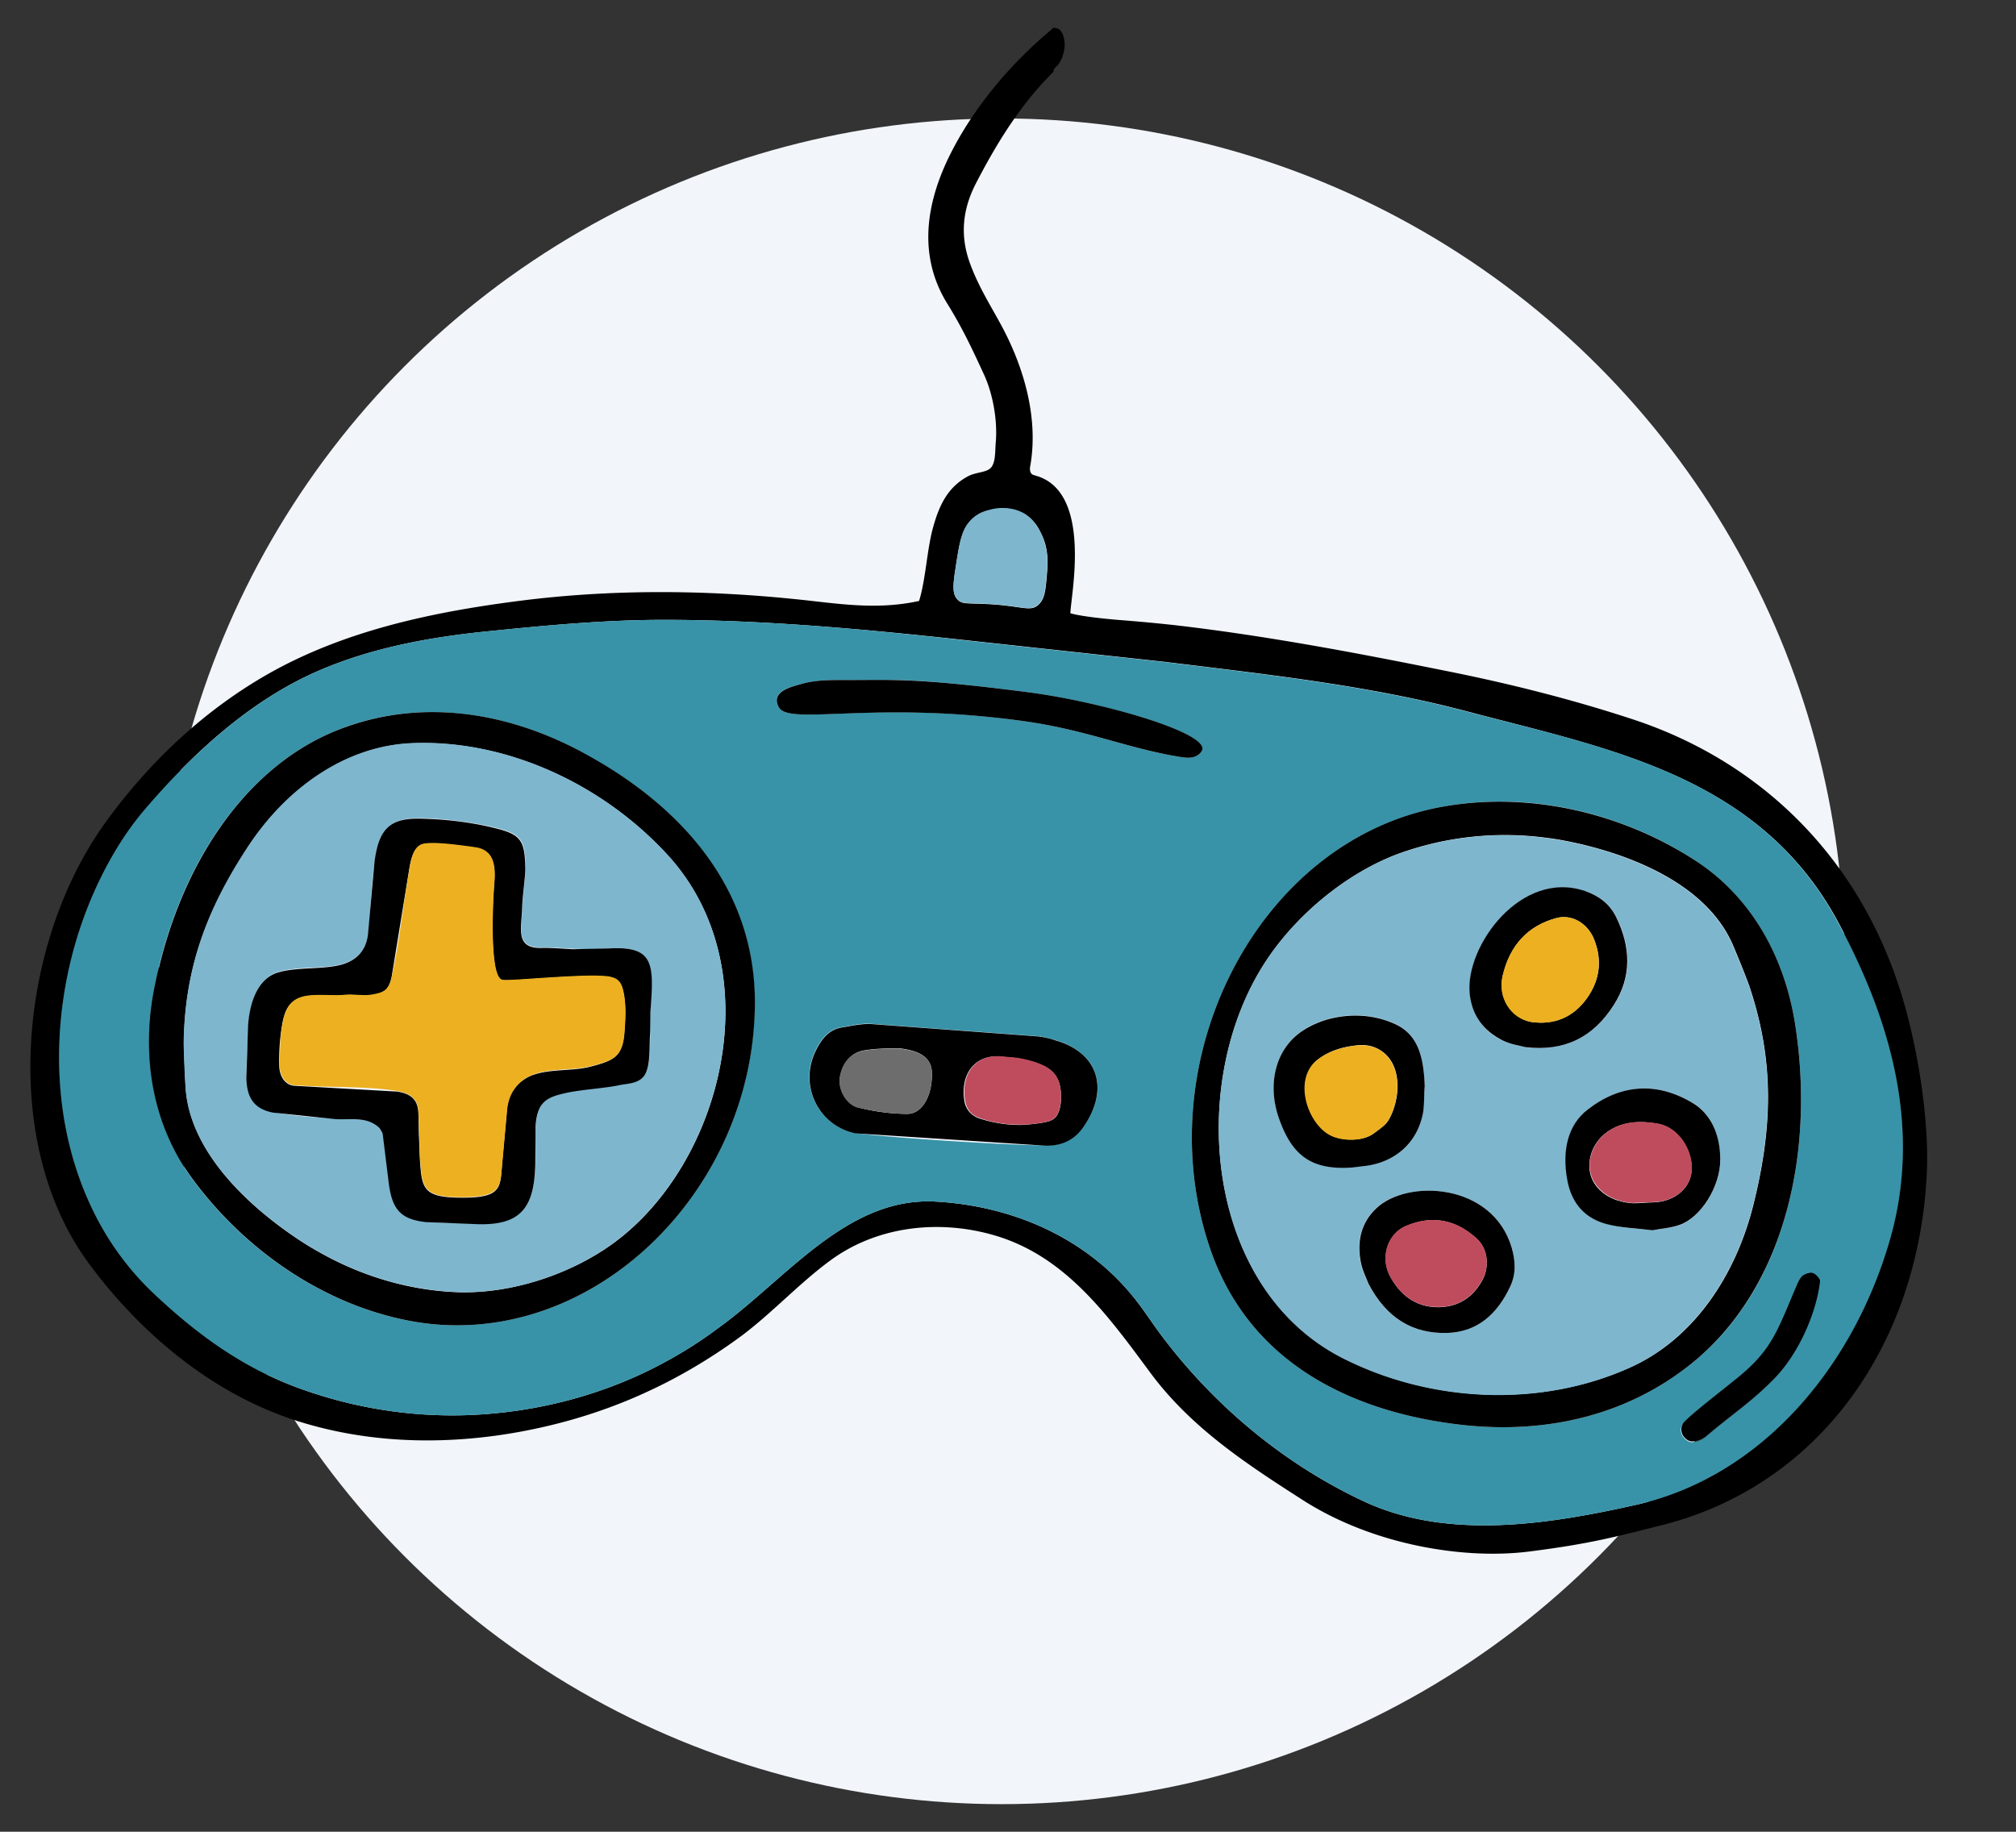
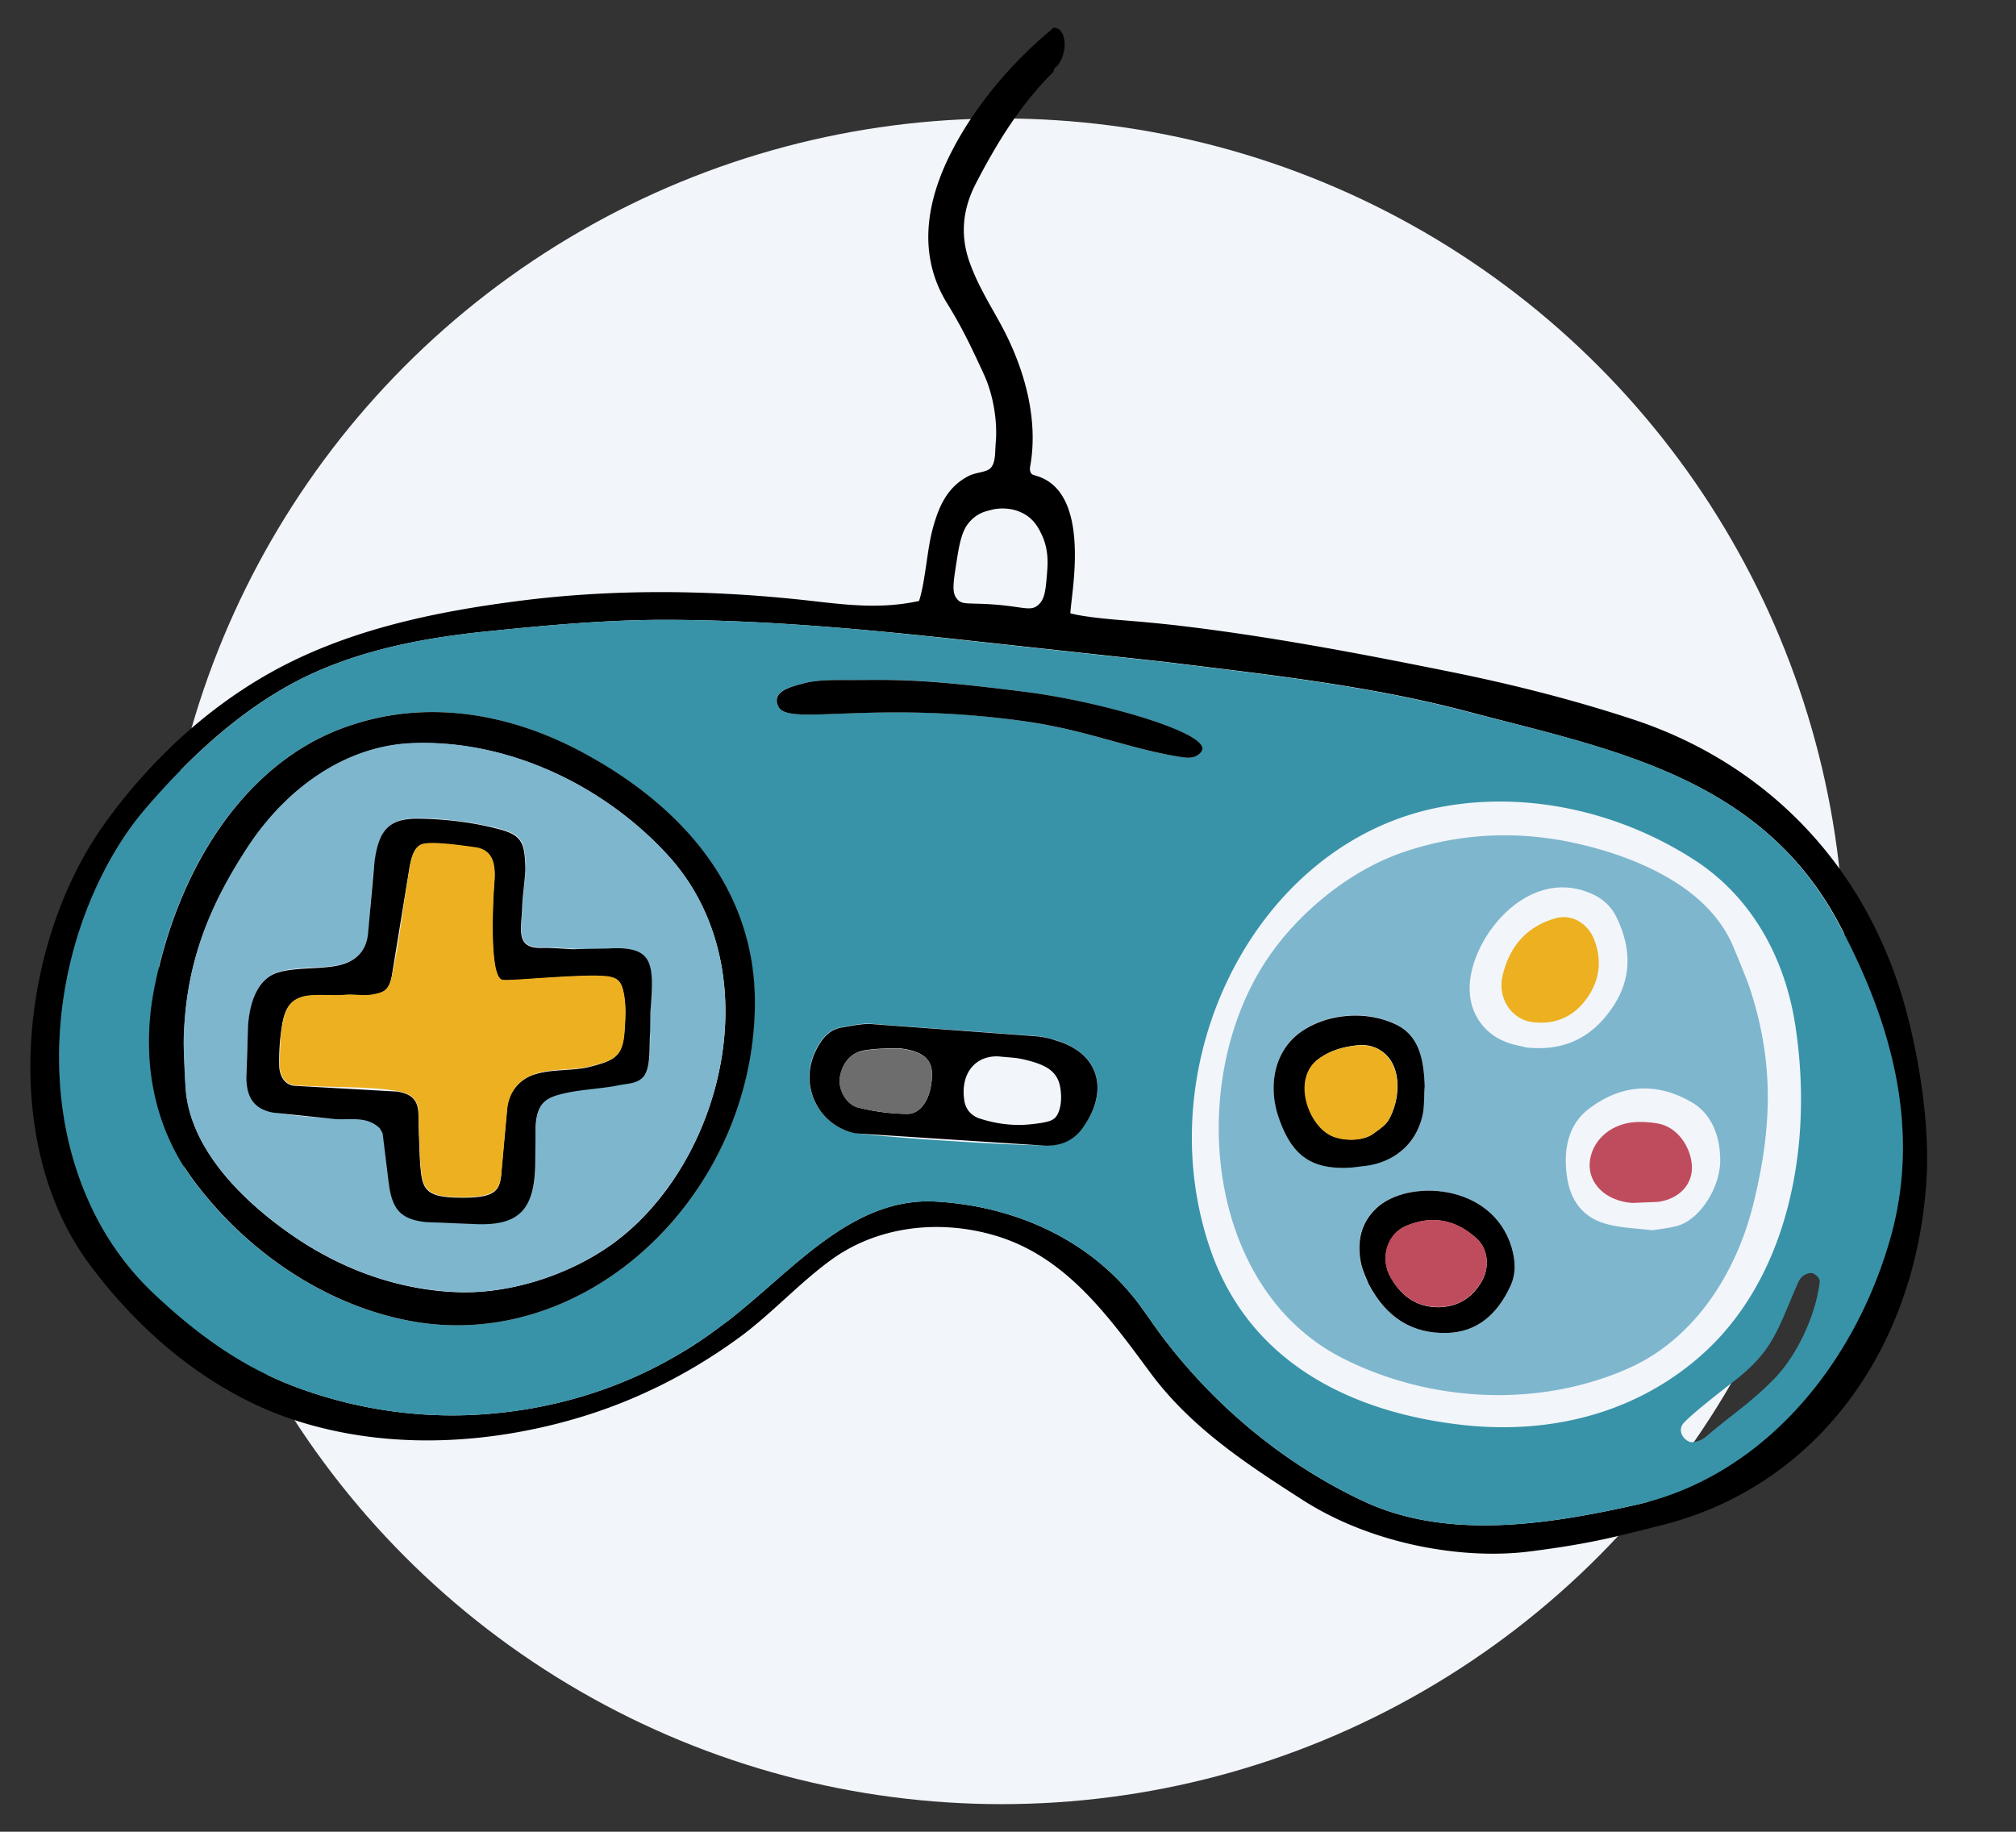
<svg xmlns="http://www.w3.org/2000/svg" viewBox="0 0 76.75 69.74">
  <rect x="0" y="0" width="76.75" height="69.74" fill="#333333" stroke="none" />
  <circle cx="38.13" cy="36.6" r="32.09" fill="#f2f5fa" />
  <path d="M72.67 38.87c-1.43-5.8-5.37-9.79-10.5-11.48-2.34-.77-4.73-1.37-7.14-1.85-3.42-.69-6.86-1.34-10.32-1.74a64.66 64.66 0 0 0-1.91-.18c-.41-.03-1.56-.13-2.05-.27.01-.66.86-4.63-1.32-5.24-.06-.03-.23-.01-.22-.3.34-1.8-.19-3.72-1.04-5.33-.47-.88-.93-1.57-1.27-2.53-.35-1.02-.25-1.99.25-2.96.81-1.57 1.73-3.05 2.96-4.26 0-.06.02-.12.07-.16l.11-.11c.01-.02.05-.06.01-.02.01-.02.03-.04.04-.06.03-.04.05-.09.07-.13.01-.02.02-.04.03-.07 0-.01.01-.02.01-.03a2.13 2.13 0 0 0 .07-.27c0-.02.01-.09 0-.02 0-.02 0-.04.01-.06 0-.04.01-.08 0-.12 0-.05 0-.09-.01-.14 0-.02-.01-.04-.01-.06l-.03-.12c-.01-.02-.04-.07 0-.01-.01-.02-.01-.03-.02-.05a.88.88 0 0 1-.06-.1c.02.03.02.04.01.01-.02-.02-.03-.04-.04-.05s-.02-.01-.02-.02c-.01-.01-.02-.02-.03-.02-.01-.01-.03-.02-.04-.03l-.12-.03h-.06c-.04.03-.07.07-.11.1-1.46 1.22-2.84 2.83-3.74 4.57-.94 1.81-1.38 3.91-.18 5.84.57.92.94 1.71 1.4 2.71.33.72.51 1.73.44 2.55-.03.34 0 .74-.17.96-.15.2-.56.18-.86.33-.79.41-1.12 1.1-1.36 1.97-.23.83-.28 2-.53 2.79-1.67.37-3.21.08-4.73-.07-3.43-.35-6.97-.38-10.43.06-3.3.42-6.69 1.12-9.64 2.8-2.4 1.37-4.48 3.31-6.15 5.61C.75 35.8-.06 43.43 3.38 48.1c2 2.71 4.71 4.94 7.81 5.96 3.05 1 6.35.98 9.45.28 1.38-.31 2.73-.76 4.02-1.36 1.24-.57 2.48-1.31 3.61-2.15 1.15-.87 2.14-1.95 3.3-2.81 1.82-1.36 4.21-1.6 6.31-.98 2.67.79 4.27 3 5.91 5.22 1.56 2.11 3.7 3.5 5.82 4.86 2.66 1.7 6.12 2.27 8.62 1.95 2.37-.3 3.35-.58 4.99-.99 6.12-1.52 9.88-7.01 10.14-13.54.06-1.79-.26-3.95-.69-5.67zM36.41 21.43c.11-.71.2-1.19.46-1.51.33-.41.7-.46.88-.51.22-.06.8-.13 1.31.2.35.22.51.56.6.75.27.57.23 1.11.2 1.48-.05.61-.08.97-.33 1.19-.31.28-.6.04-1.94-.03-.76-.04-.98.02-1.15-.19-.21-.23-.15-.61-.03-1.38zm35.56 25.7c-1.39 4.9-4.9 9.08-9.67 10.16-3.29.74-7.18 1.37-10.38-.13-2.91-1.36-5.52-3.48-7.54-6.1-.48-.61-.88-1.28-1.38-1.86-1.86-2.18-4.58-3.29-7.35-3.45-3.26-.2-5.51 2.69-8.03 4.61l-.6.44a15.51 15.51 0 0 1-1.49.94c-2.39 1.35-5.09 2.05-7.78 2.14-2.18.07-4.37-.29-6.43-1.05-2.13-.79-3.84-2.04-5.52-3.63a10.9 10.9 0 0 1-2.33-3.26c-1.83-3.88-1.51-8.69.35-12.49.47-.96 1.03-1.86 1.71-2.65 1.83-2.15 4.04-4.15 6.57-5.25 2.07-.9 4.31-1.3 6.53-1.52 2.25-.23 4.55-.44 6.81-.43 3.71.01 7.42.35 11.11.75l7.81.85c3.87.48 7.75.89 11.55 1.9 5.28 1.4 11.04 2.42 14.05 7.97 2.03 3.76 3.2 7.87 2.01 12.06z" />
  <path d="M69.94 35.06c2.05 3.77 3.21 7.87 2.03 12.07-1.39 4.9-4.9 9.08-9.67 10.16-3.29.74-7.18 1.37-10.38-.13-2.91-1.36-5.52-3.48-7.54-6.1-.48-.61-.88-1.28-1.38-1.86-1.86-2.18-4.58-3.29-7.35-3.45-3.26-.2-5.51 2.69-8.03 4.61l-.6.44a15.51 15.51 0 0 1-1.49.94c-2.39 1.35-5.09 2.05-7.78 2.14-2.18.07-4.37-.29-6.43-1.05-2.13-.79-3.84-2.04-5.52-3.63a10.9 10.9 0 0 1-2.33-3.26c-1.83-3.88-1.51-8.69.35-12.49.47-.96 1.03-1.86 1.71-2.65 1.84-2.15 4.04-4.15 6.57-5.25 2.07-.9 4.31-1.3 6.53-1.52 2.25-.23 4.55-.44 6.81-.43 3.71.01 7.42.35 11.11.76l7.81.85c3.87.48 7.75.89 11.55 1.9 5.27 1.38 11.02 2.4 14.03 7.95zm-.66 13.73c.01-.1-.15-.28-.27-.31-.11-.04-.28.03-.38.11-.11.09-.18.24-.24.39-.75 1.75-.93 2.48-2.38 3.61-.35.27-1.63 1.26-1.92 1.6a.39.39 0 0 0-.06.43c.08.18.27.29.37.29a.93.93 0 0 0 .57-.23c.97-.83 1.71-1.29 2.6-2.21.87-.91 1.56-2.41 1.71-3.68zm-.85-4.76c.21-1.65.17-3.35-.08-4.98-.4-2.63-1.7-4.92-3.83-6.3-2.85-1.85-6.4-2.65-9.69-2.02-7.01 1.33-11.19 9.71-8.76 16.81 1.51 4.42 5.5 6.25 9.59 6.71 3.19.36 6.42-.35 8.97-2.53 2.24-1.91 3.42-4.72 3.8-7.69zM45.76 28.58c.33-.67-3.86-1.86-6.66-2.23-4.42-.57-5.18-.46-7.09-.46-.48 0-1.01.01-1.46.14-.38.11-1.23.27-.91.88.36.75 3.57-.27 9.36.55 2.42.34 3.98 1.06 6 1.37.2.03.43.04.6-.08.08-.05.13-.11.16-.17zm-4.55 14.37c1.06-1.45.62-2.87-1.03-3.35-.22-.06-.44-.13-.67-.15l-6.34-.47c-.37-.03-.75.07-1.13.13-.5.08-.78.45-1 .9-.65 1.35.14 2.85 1.52 3.13 1.26.17 5.5.45 7.24.47.56.01 1.05-.17 1.41-.66zm-12.48-4.74c.02-4.56-3.02-7.67-6.59-9.58-2.78-1.49-5.94-2.02-8.93-.97-2.63.92-4.59 3.03-5.87 5.58-.71 1.42-1.21 2.98-1.5 4.55-.46 2.53-.01 5.08 1.49 7.11 2.01 2.72 4.97 4.74 8.16 5.37 6.78 1.35 13.21-4.73 13.24-12.06z" fill="#3893a8" />
-   <path d="M69.02 48.47c.11.04.28.22.27.31-.15 1.27-.85 2.78-1.71 3.66-.89.92-1.63 1.38-2.6 2.21-.16.13-.36.22-.57.23-.11 0-.29-.1-.37-.29-.07-.19-.01-.34.06-.43.3-.34 1.58-1.32 1.92-1.6 1.44-1.13 1.63-1.86 2.38-3.61.06-.14.13-.3.24-.39.1-.06.27-.13.38-.09zm-.67-9.42c.25 1.63.29 3.33.08 4.98-.38 2.97-1.57 5.77-3.8 7.69-2.55 2.18-5.78 2.89-8.97 2.53-4.09-.46-8.08-2.29-9.59-6.71-2.43-7.1 1.75-15.49 8.76-16.81 3.3-.62 6.84.18 9.69 2.02 2.14 1.38 3.43 3.67 3.83 6.3zm-1.58 6.75c.71-2.89.78-5.38-.15-8.19-.1-.31-.5-1.29-.63-1.59-.99-2.36-3.91-3.48-6.11-3.95-.33-.07-.65-.13-.99-.17a11.91 11.91 0 0 0-5.61.59c-1.97.72-3.89 2.3-5.07 4.08-3.05 4.61-2.36 12.49 2.95 15.15 3.32 1.67 7.45 1.88 10.86.36 2.47-1.08 4.09-3.56 4.75-6.28z" />
  <path d="M66.61 37.61c.93 2.8.86 5.3.15 8.19-.66 2.71-2.28 5.19-4.75 6.29-3.41 1.52-7.54 1.31-10.86-.36-5.3-2.66-5.99-10.54-2.95-15.15 1.18-1.79 3.11-3.37 5.07-4.08a11.91 11.91 0 0 1 5.61-.59 11.38 11.38 0 0 1 .99.17c2.2.47 5.12 1.59 6.11 3.95.13.3.53 1.28.63 1.58zm-2.68 9.04c.82-.28 1.57-1.46 1.56-2.5-.01-.95-.36-1.76-1.08-2.18-1.35-.79-2.71-.69-3.95.27-.76.59-.97 1.57-.79 2.65.17 1 .75 1.52 1.52 1.72.54.14 1.1.16 1.73.23.29-.05.66-.08 1.01-.19zm-2.48-8.39c.69-1.08.64-2.21.09-3.34-.25-.51-.65-.8-1.17-.98-2.44-.86-4.58 2.07-4.41 3.89a2.1 2.1 0 0 0 1.25 1.79c.33.16.7.2.88.26 1.48.16 2.57-.39 3.36-1.62zm-3.96 10.73c.23-.49.21-.97.06-1.49-.73-2.47-3.98-2.62-5.17-1.49-.57.54-.73 1.24-.59 2.01.06.35.24.69.3.86.7 1.31 1.68 1.9 2.98 1.87 1.15-.03 1.92-.68 2.42-1.76zm-3.33-6.54c.06-.3.05-.78.08-1.09-.04-1.19-.28-1.99-1.15-2.39-.82-.37-1.75-.4-2.61-.15-.25.07-.46.17-.7.3-1.24.69-1.53 2.14-1.11 3.39.51 1.52 1.28 2.05 2.82 1.93.19-.02.38-.04.57-.07 1.05-.15 1.86-.81 2.1-1.92z" fill="#7eb6ce" />
-   <path d="M65.49 44.14c.01 1.04-.75 2.23-1.56 2.5-.35.12-.72.14-1.02.2-.63-.08-1.19-.09-1.73-.23-.77-.2-1.35-.72-1.52-1.72-.19-1.08.02-2.06.79-2.65 1.24-.96 2.6-1.06 3.95-.27.73.42 1.09 1.22 1.09 2.17zm-2.38 1.63c.82-.11 1.35-.68 1.29-1.4-.06-.76-.59-1.45-1.27-1.58-.32-.06-.65-.09-.98-.05-.93.1-1.59.75-1.64 1.55-.06.81.62 1.45 1.62 1.52.22.01.44-.02.98-.04z" />
  <path d="M64.41 44.36c.05.72-.47 1.29-1.29 1.4l-.98.04c-.99-.07-1.67-.72-1.62-1.52.06-.8.72-1.45 1.64-1.55.32-.03.66-.01.98.05.68.13 1.21.82 1.27 1.58z" fill="#bf4c5d" />
-   <path d="M61.53 34.92c.55 1.13.6 2.26-.09 3.34-.79 1.24-1.88 1.78-3.36 1.61-.18-.05-.56-.1-.88-.26-.7-.35-1.17-.93-1.25-1.79-.17-1.81 1.97-4.74 4.41-3.89.52.19.92.48 1.17.99zM60.42 38c.48-.68.59-1.43.27-2.23-.24-.61-.84-.97-1.42-.82-1.1.29-1.79 1.04-2.06 2.21-.19.82.32 1.61 1.09 1.75.85.12 1.58-.16 2.12-.91z" />
  <path d="M60.69 35.77c.31.8.21 1.55-.27 2.23-.53.75-1.26 1.03-2.13.91-.77-.13-1.28-.92-1.09-1.75.27-1.17.97-1.92 2.06-2.21.59-.15 1.19.21 1.43.82z" fill="#ecb021" />
  <path d="M57.55 47.5c.15.52.17 1.01-.06 1.49-.5 1.07-1.27 1.73-2.41 1.76-1.3.03-2.29-.56-2.98-1.87-.06-.17-.24-.51-.3-.86-.14-.77.02-1.47.59-2.01 1.18-1.13 4.43-.98 5.16 1.49zm-1.13 1.27c.3-.53.23-1.22-.2-1.61-.81-.74-1.71-.9-2.69-.48-.69.29-.97 1.15-.64 1.85.39.77.99 1.22 1.81 1.24.74.01 1.33-.31 1.72-1z" />
  <path d="M56.22 47.15c.43.39.5 1.08.2 1.61-.4.7-.99 1.02-1.73 1-.83-.02-1.42-.47-1.81-1.24-.33-.7-.05-1.55.64-1.85.99-.41 1.9-.25 2.7.48z" fill="#bf4c5d" />
  <path d="M54.24 41.36c-.03.31-.01.79-.08 1.09-.24 1.1-1.06 1.77-2.1 1.93l-.57.07c-1.54.11-2.31-.42-2.82-1.93-.42-1.25-.14-2.7 1.11-3.39a3.6 3.6 0 0 1 .7-.3c.86-.25 1.79-.22 2.61.15.87.39 1.11 1.2 1.15 2.38zm-1.38 1.29c.38-.64.53-1.73.01-2.38a1.29 1.29 0 0 0-.77-.46 1.4 1.4 0 0 0-.35-.02c-.56.05-1.1.19-1.55.53-1.01.75-.38 2.54.53 2.93.44.19 1.16.2 1.56-.09.17-.13.45-.31.57-.51z" />
  <path d="M52.86 40.28c.52.65.37 1.74-.01 2.38-.12.2-.39.37-.58.51-.4.29-1.13.28-1.56.09-.91-.39-1.54-2.18-.53-2.93.46-.34.99-.48 1.55-.53.12-.01.24 0 .35.02a1.2 1.2 0 0 1 .78.46z" fill="#ecb021" />
  <path d="M39.1 26.35c2.8.36 7 1.56 6.66 2.23-.03.06-.08.12-.16.17-.17.12-.4.11-.6.08-2.01-.31-3.58-1.03-6-1.37-5.79-.81-9 .2-9.36-.55-.31-.6.53-.77.91-.88.46-.13.98-.14 1.46-.14 1.91.01 2.67-.11 7.09.46zm1.08 13.26c1.65.47 2.08 1.89 1.03 3.35-.36.49-.85.67-1.4.66l-7.24-.47c-1.38-.28-2.17-1.78-1.52-3.13.22-.45.5-.82 1-.9.37-.06.75-.15 1.13-.13l6.34.47a3.14 3.14 0 0 1 .66.15zm.05 2.87c.18-.28.19-.72.14-1.04-.09-.64-.54-.86-1.07-1.02-.21-.06-.42-.11-.63-.14l-.67-.06c-.91-.03-1.46.7-1.28 1.73.06.31.27.52.53.62.53.18 1.09.27 1.64.26.26-.01.52-.04.77-.08.22-.04.45-.08.57-.27zm-5.69-.07c.57 0 .95-.69.94-1.54-.01-.53-.33-.85-1.25-.96-.23.01-.78-.01-1.32.08-.5.08-.83.46-.93 1.01-.08.47.24 1.06.71 1.17a7.76 7.76 0 0 0 1.85.24z" />
-   <path d="M40.37 41.43c.05.33.03.76-.14 1.04-.12.19-.35.24-.54.27-.26.04-.51.08-.77.08-.56.01-1.12-.07-1.64-.26-.27-.09-.48-.31-.53-.62-.19-1.03.37-1.76 1.28-1.73l.67.06c.21.03.42.08.63.14.5.16.95.38 1.04 1.02z" fill="#bf4c5d" />
-   <path d="M39.65 20.35c.27.57.23 1.11.2 1.48-.05.61-.08.97-.33 1.19-.31.28-.6.04-1.94-.03-.76-.04-.98.02-1.15-.19-.2-.24-.14-.62-.02-1.39.11-.71.2-1.19.46-1.51.33-.41.7-.46.88-.51.22-.06.8-.13 1.31.2.34.24.5.57.59.76z" fill="#7eb6ce" />
  <path d="M35.48 40.87c.01.84-.37 1.54-.94 1.54-.62 0-1.25-.1-1.86-.23-.47-.11-.79-.7-.71-1.17.09-.56.43-.93.93-1.01.54-.09 1.09-.07 1.32-.08.94.11 1.26.43 1.26.95z" fill="#6d6d6d" />
  <path d="M22.15 28.63c3.57 1.91 6.61 5.02 6.59 9.58-.04 7.33-6.47 13.41-13.24 12.06-3.19-.63-6.15-2.65-8.16-5.37-1.5-2.03-1.95-4.58-1.49-7.11.29-1.57.79-3.13 1.5-4.55 1.28-2.55 3.24-4.67 5.87-5.58 2.99-1.05 6.15-.52 8.93.97zm1.18 18.72c4.21-3.06 6.06-10.44 2.1-14.78-2.48-2.72-6.15-4.41-9.72-4.27-2.58.1-4.83 1.75-6.28 3.97-1.55 2.36-2.4 4.59-2.43 7.46a46.61 46.61 0 0 0 .07 1.67c.15 2.49 2.45 4.57 4.29 5.79a11.72 11.72 0 0 0 .84.51c1.62.91 3.43 1.44 5.26 1.5 2 .06 4.24-.67 5.87-1.85z" />
  <path d="M25.43 32.56c3.96 4.34 2.11 11.72-2.1 14.78-1.63 1.19-3.87 1.92-5.88 1.85-1.83-.06-3.64-.59-5.26-1.5a14.45 14.45 0 0 1-.84-.51c-1.84-1.23-4.14-3.3-4.29-5.79a46.61 46.61 0 0 1-.07-1.67c.04-2.87.89-5.11 2.43-7.46 1.45-2.22 3.7-3.87 6.28-3.97 3.58-.14 7.24 1.56 9.73 4.27zm-.68 5.98c.14-1.84.16-2.54-1.58-2.43a12.54 12.54 0 0 1-1.37.01c-.18-.01-.89-.06-1.12-.05-1.09.05-.81-.73-.79-1.57.01-.39.12-1.12.12-1.45-.01-1.08-.16-1.3-1.16-1.54-.92-.22-1.88-.34-2.82-.36-1.18-.02-1.59.39-1.76 1.62-.13.92-.16 1.85-.25 2.77-.07.66-.46 1.03-1.06 1.18-.71.18-1.71.06-2.41.3-.74.25-1.06 1.18-1.1 2.1-.03.63-.07 1.26-.06 1.89.01.76.29 1.19 1.01 1.33.79.16 1.6.2 2.4.25.58.03 1.18-.12 1.67.35.04.08.1.14.11.22l.23 1.87c.12 1 .45 1.37 1.41 1.48.58.07 1.17.04 1.76.07 1.84.11 2.4-.56 2.41-2.45 0-.45-.01-.82.01-1.25.05-.96.46-1.12 1.08-1.27.64-.15 1.45-.18 2.09-.31.32-.07.7-.04.94-.33.29-.35.22-1.19.25-1.63-.03-.11-.02-.58-.01-.8z" fill="#7eb6ce" />
  <path d="M23.18 36.11c1.74-.1 1.72.59 1.58 2.43l-.01.82c-.04.44.04 1.28-.25 1.63-.24.28-.62.26-.94.33-.64.13-1.45.16-2.09.31-.62.15-1.03.3-1.08 1.27l-.01 1.25c0 1.89-.57 2.56-2.41 2.45l-1.76-.07c-.96-.11-1.28-.48-1.41-1.48l-.23-1.87c-.01-.07-.07-.14-.11-.22-.48-.47-1.09-.32-1.67-.35l-2.4-.25c-.72-.14-1-.57-1.01-1.33l.06-1.89c.04-.92.35-1.85 1.1-2.1.7-.23 1.69-.12 2.41-.3.6-.15.99-.53 1.06-1.18l.25-2.77c.17-1.24.58-1.65 1.76-1.62.94.02 1.9.13 2.82.36.99.24 1.14.46 1.16 1.54 0 .33-.11 1.05-.12 1.45-.02.84-.3 1.62.79 1.57.23-.01.94.04 1.12.05l1.39-.03zm.59 3.17c.03-.43.08-1.06-.06-1.6-.09-.34-.23-.45-.56-.49-1-.12-3.78.19-4.04.13-.5-.13-.35-3.07-.3-3.64.06-.7 0-1.32-.76-1.41-.27-.03-1.72-.27-2.05-.09-.32.17-.39.73-.45 1.09l-.64 3.92c-.12.56-.32.62-.79.7-.31.05-.72-.03-.96 0-.43.05-1.07-.03-1.5.04-.8.13-.89.75-.99 1.6-.03.29-.05.67-.04 1.03 0 .37.19.75.58.78l3.91.22c.44.07.75.24.8.72.02.18.02.84.03.98l.03.8c.08 1.21.08 1.56 1.74 1.54 1.48-.02 1.31-.47 1.41-1.47l.17-1.88a1.49 1.49 0 0 1 1.08-1.35c.63-.2 1.43-.12 2.07-.28.92-.24 1.25-.37 1.32-1.34z" />
  <path d="M23.72 37.68c.14.54.09 1.17.06 1.6-.07.97-.41 1.09-1.32 1.32-.64.16-1.44.07-2.07.28-.61.2-1 .65-1.08 1.35l-.17 1.88c-.11.99.06 1.44-1.41 1.47-1.65.03-1.66-.33-1.74-1.54l-.03-.8-.03-.98c-.05-.47-.36-.64-.8-.72-1.22-.2-2.48-.12-3.91-.22-.39-.03-.57-.41-.58-.78l.04-1.03c.1-.85.19-1.47.99-1.6.43-.07 1.07.01 1.5-.04.24-.03.65.05.96 0 .47-.08.67-.15.79-.7.28-1.3.42-2.62.64-3.92.06-.36.12-.92.45-1.09.33-.18 1.78.06 2.05.09.76.09.82.71.76 1.41-.05.58-.2 3.52.3 3.64.26.07 3.04-.25 4.04-.13.33.07.47.17.56.51z" fill="#ecb021" />
</svg>